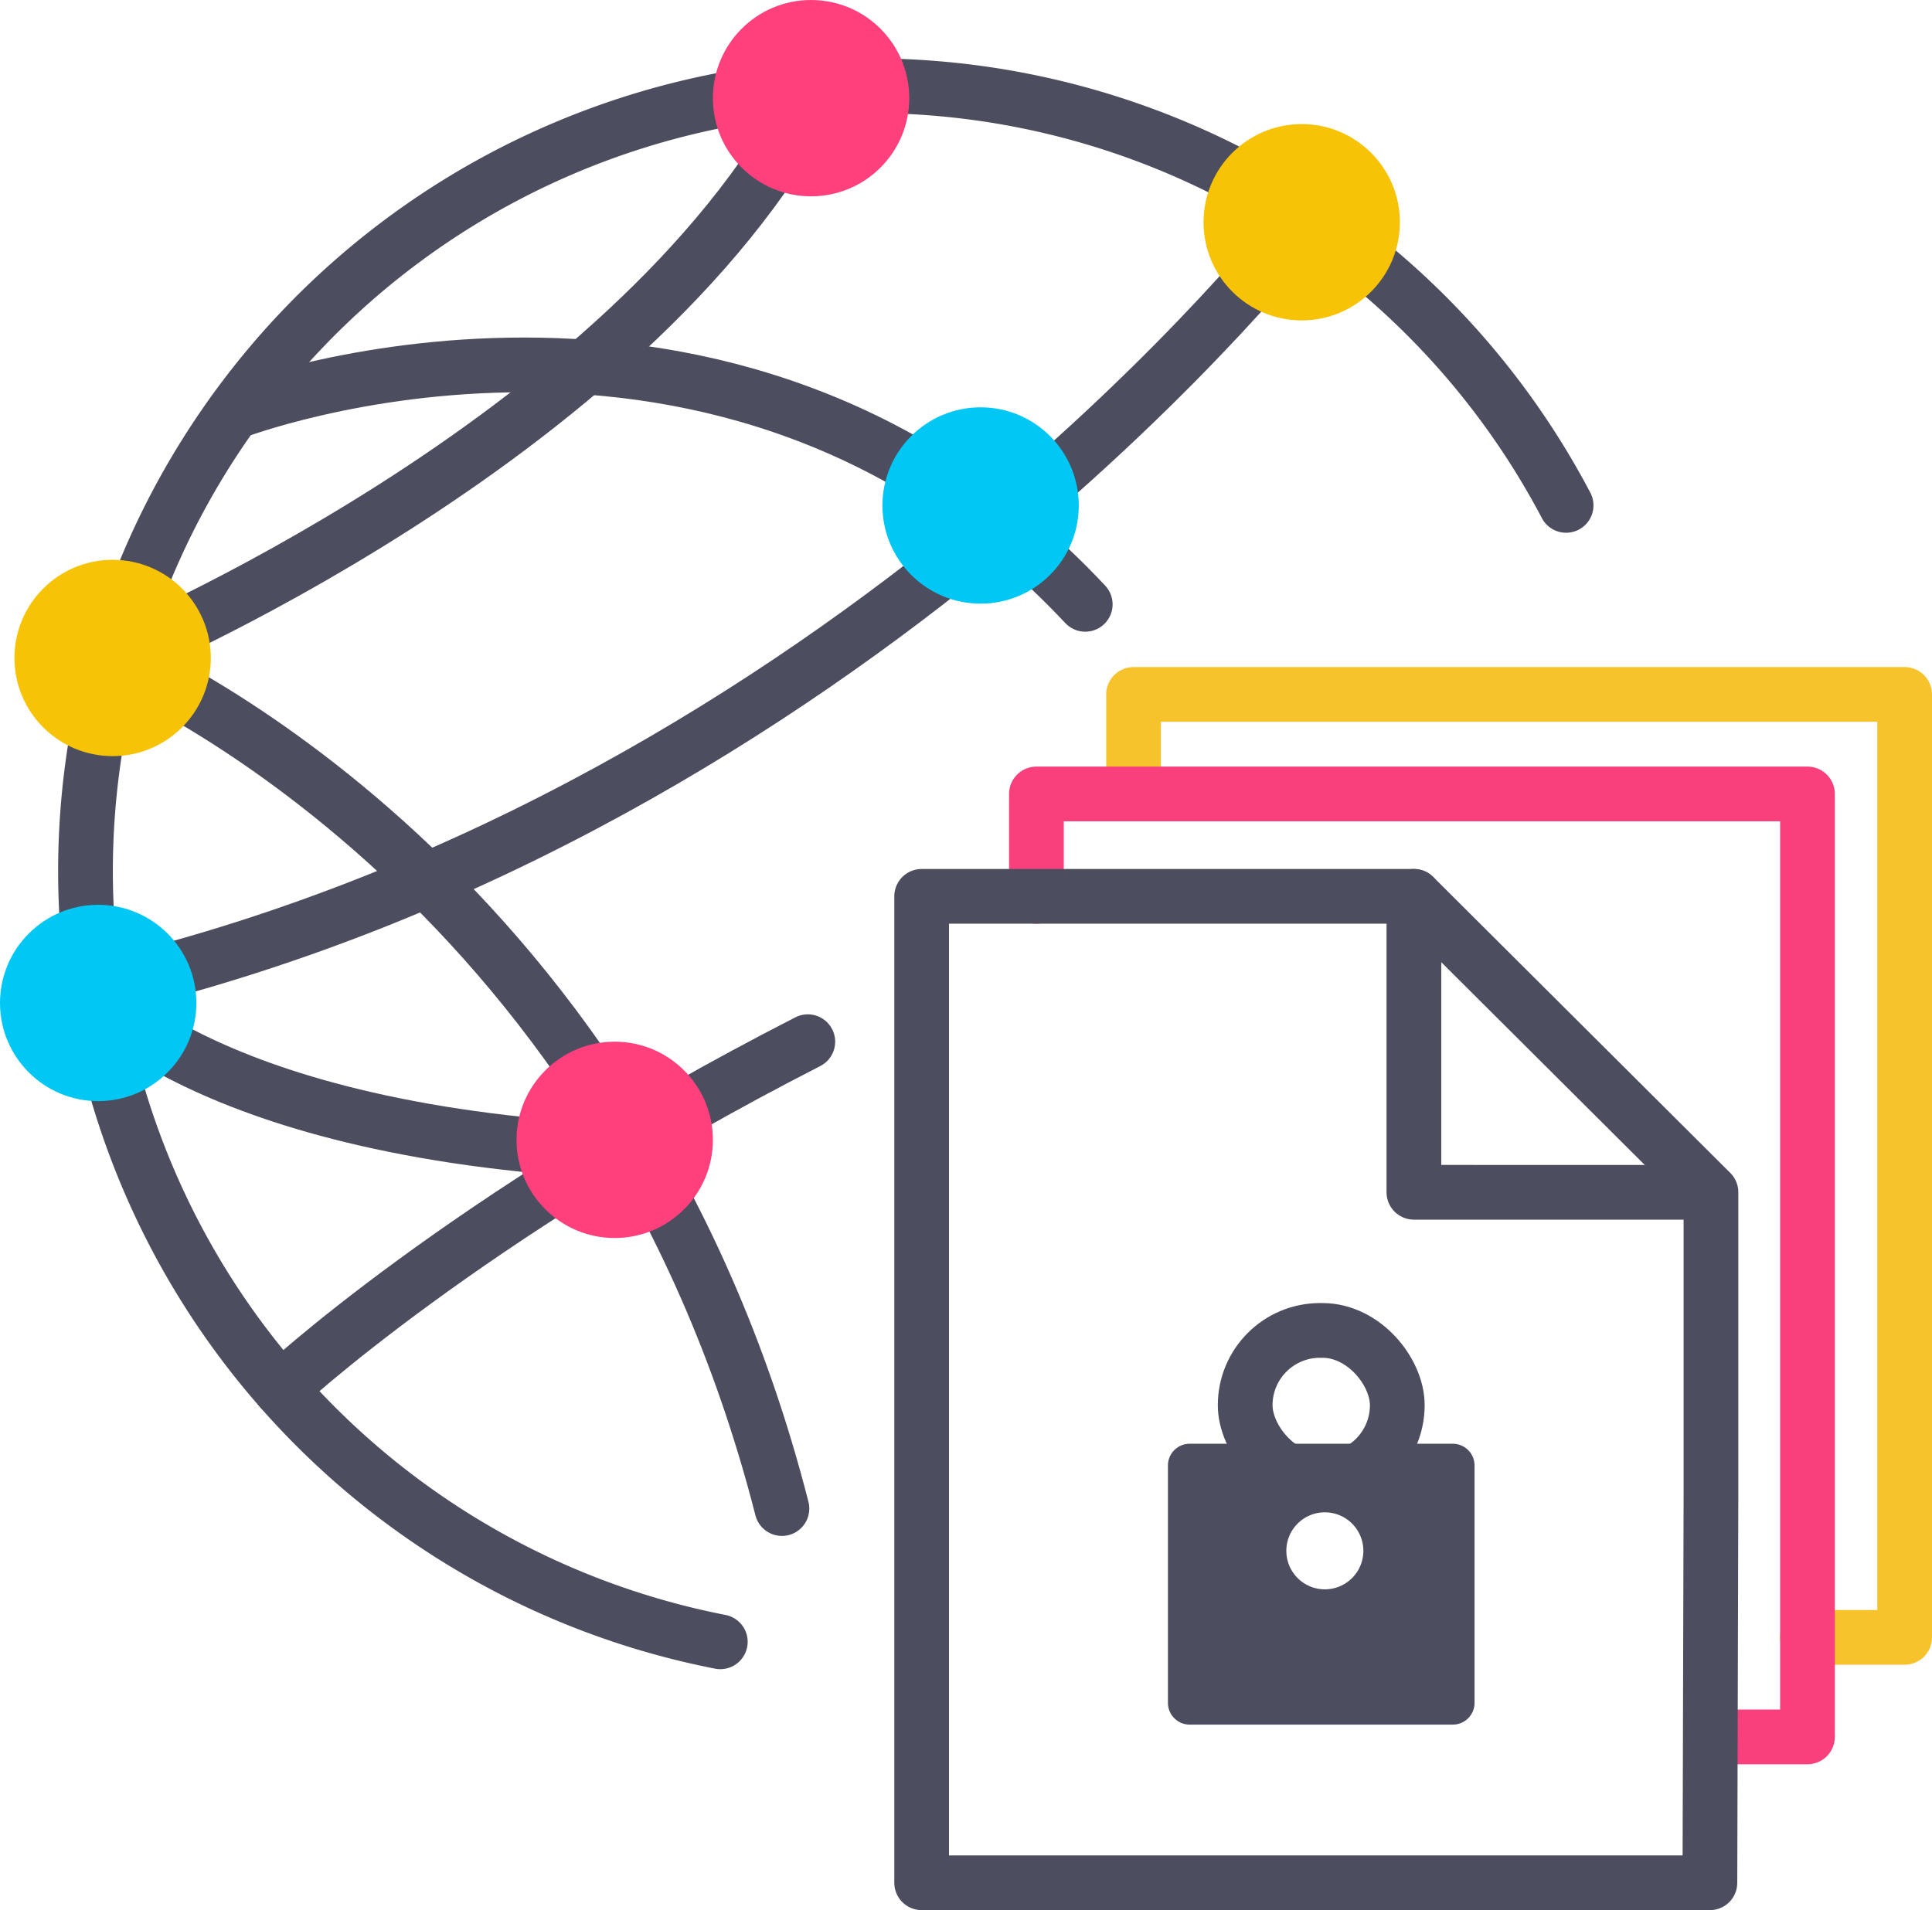
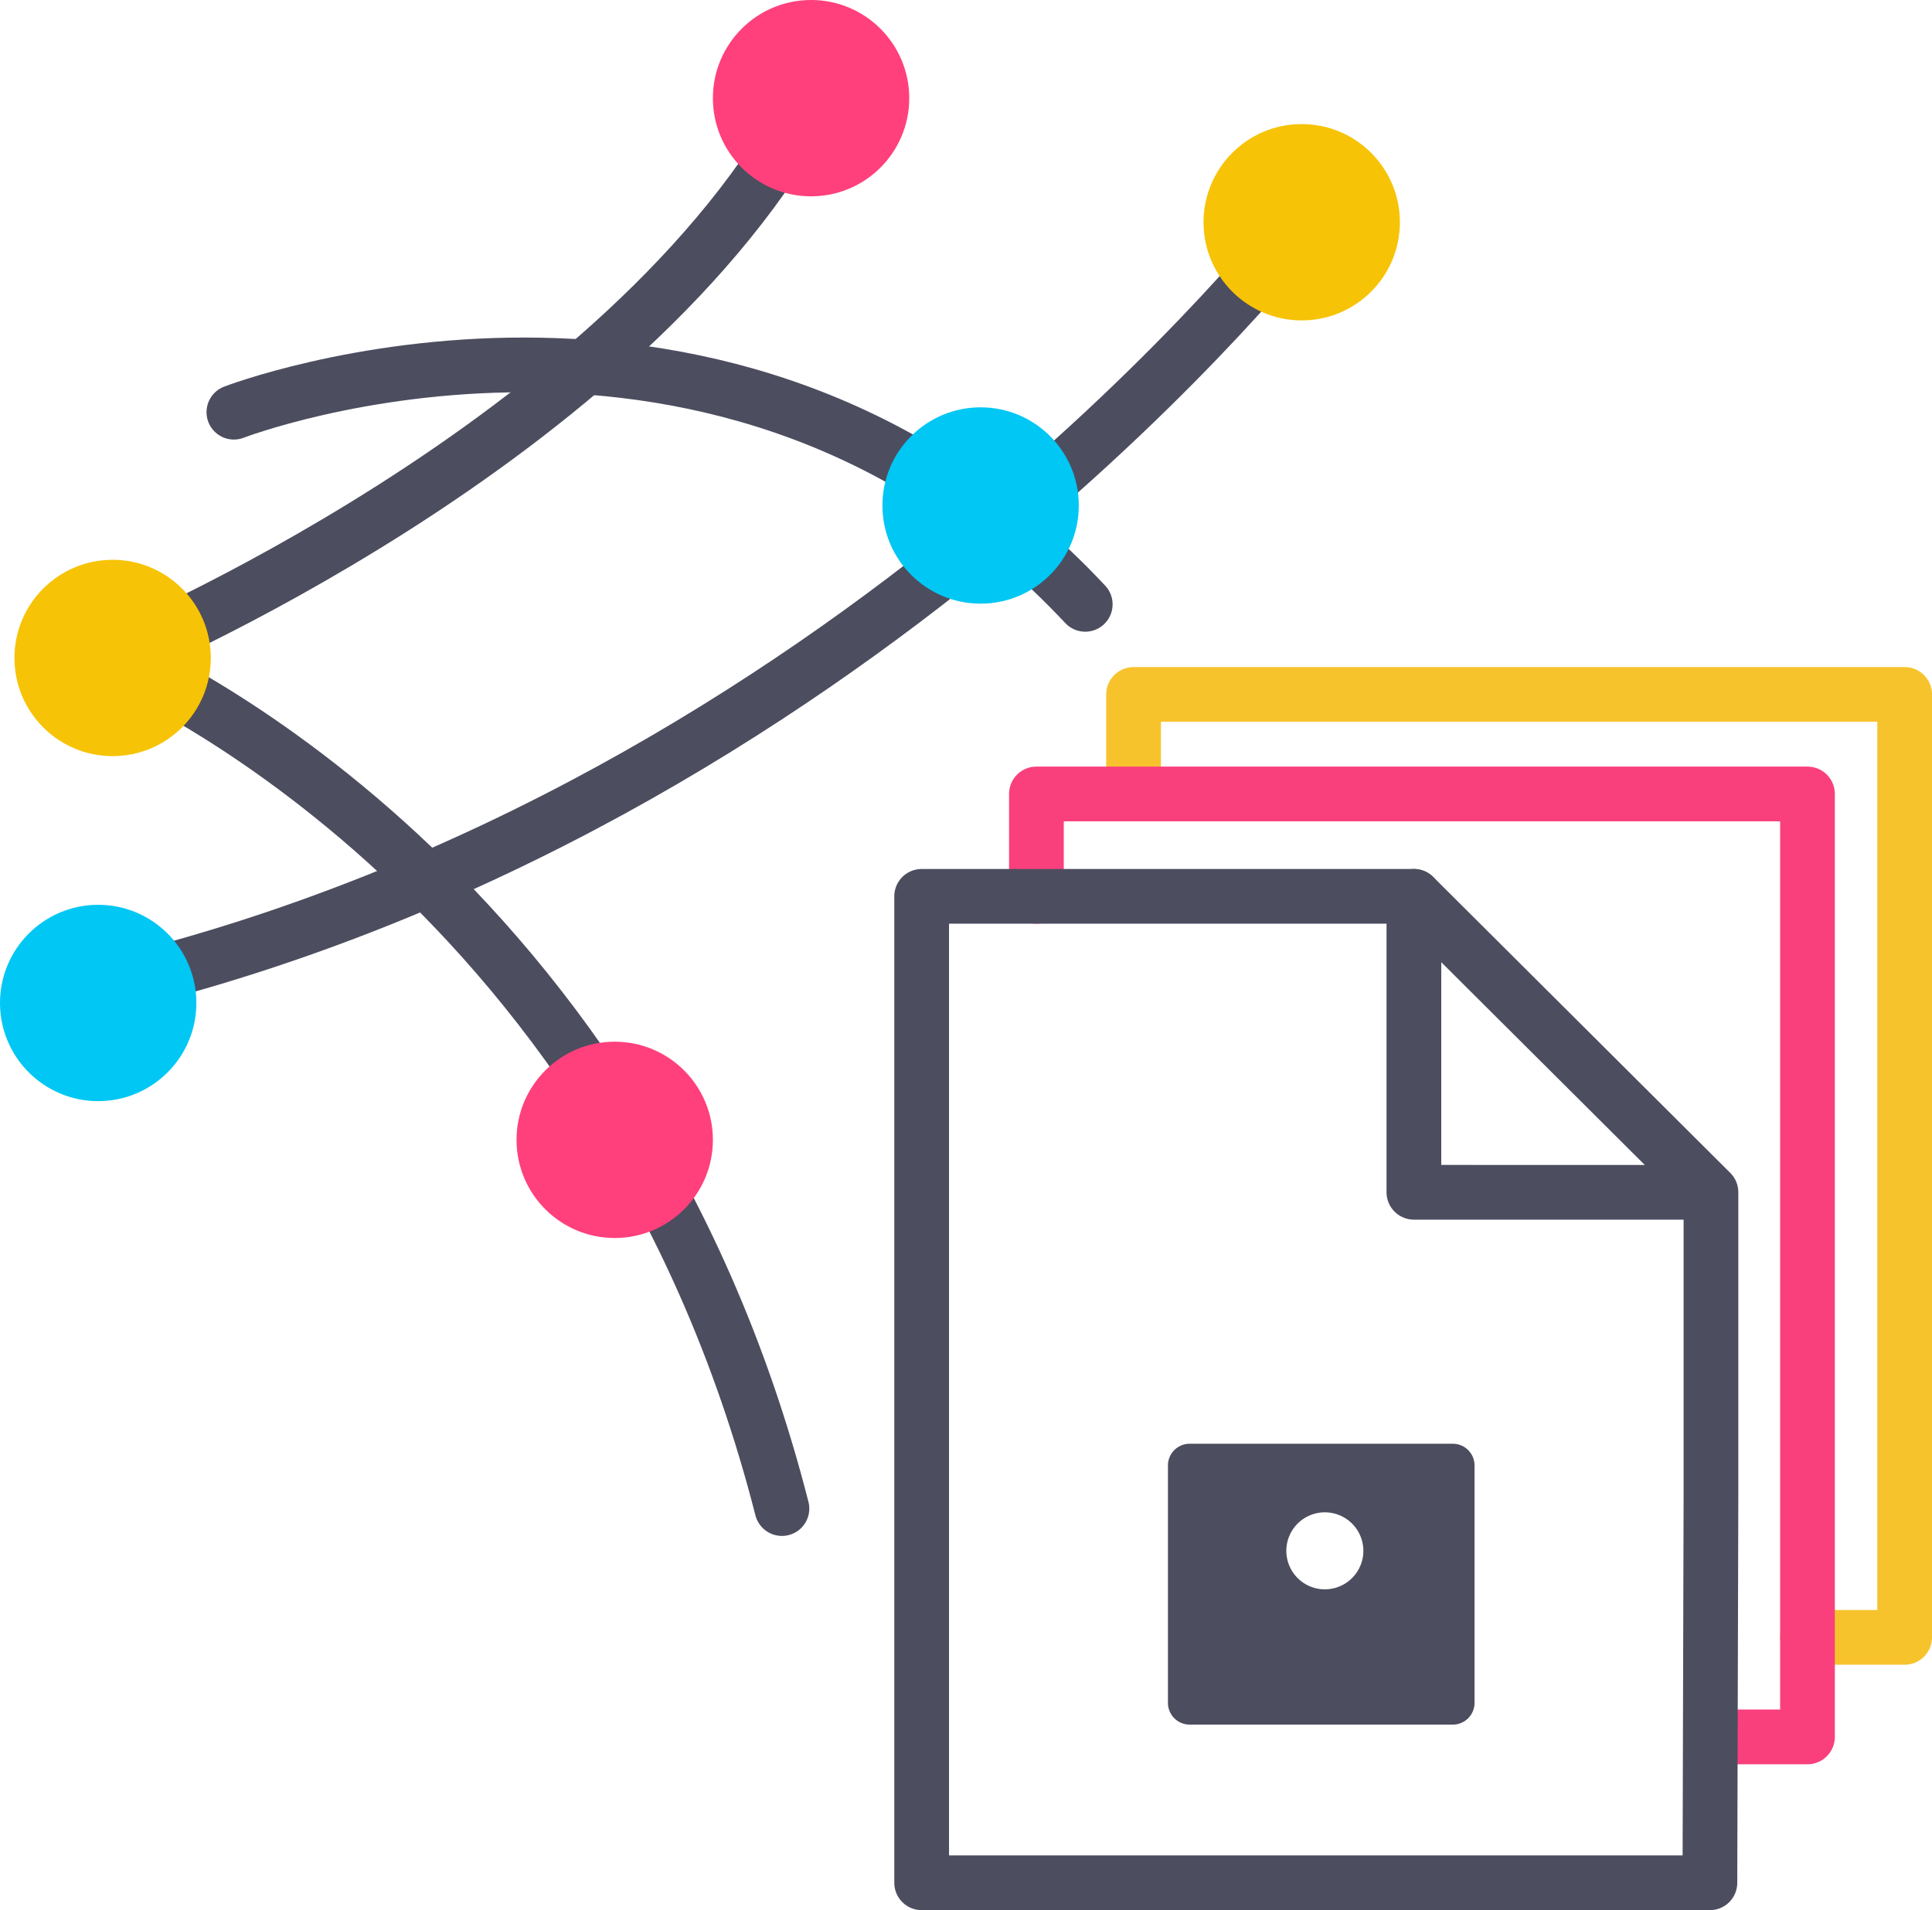
<svg xmlns="http://www.w3.org/2000/svg" width="105.908" height="104.73" viewBox="0 0 105.908 104.73">
  <g id="Group_4208" data-name="Group 4208" transform="translate(-69.728 -83.314)">
    <path id="Path_5310" data-name="Path 5310" d="M280.058,217.657V212.2h42.27v51.7H317" transform="translate(-148.191 -90.812)" fill="none" stroke="#f7c32d" stroke-linecap="round" stroke-linejoin="round" stroke-width="3" />
-     <path id="Path_5311" data-name="Path 5311" d="M120.382,184.539a43.058,43.058,0,1,1,46.365-62.308" transform="translate(-11.169 -11.208)" fill="none" stroke="#4d4d60" stroke-linecap="round" stroke-miterlimit="10" stroke-width="3" />
    <path id="Path_5312" data-name="Path 5312" d="M90.622,132.223s28.322-11.764,38.287-30.693" transform="translate(-14.721 -12.834)" fill="none" stroke="#4d4d60" stroke-linecap="round" stroke-miterlimit="10" stroke-width="3" />
    <path id="Path_5313" data-name="Path 5313" d="M155.805,124.558s-24.678,32.032-65.183,41.823" transform="translate(-14.721 -29.059)" fill="none" stroke="#4d4d60" stroke-linecap="round" stroke-miterlimit="10" stroke-width="3" />
    <path id="Path_5314" data-name="Path 5314" d="M90.622,205.422s27.665,11.311,36.691,46.637" transform="translate(-14.721 -86.033)" fill="none" stroke="#4d4d60" stroke-linecap="round" stroke-miterlimit="10" stroke-width="3" />
-     <path id="Path_5315" data-name="Path 5315" d="M79.414,294.462" transform="translate(-6.824 -148.768)" fill="none" stroke="#676767" stroke-linecap="round" stroke-linejoin="round" stroke-width="3" />
-     <path id="Path_5316" data-name="Path 5316" d="M85.581,266.124s6.3,8.25,30.265,9.181" transform="translate(-11.169 -128.802)" fill="none" stroke="#4d4d60" stroke-linecap="round" stroke-miterlimit="10" stroke-width="3" />
-     <path id="Path_5317" data-name="Path 5317" d="M121.795,295.678s9.973-9.358,28.9-19.042" transform="translate(-36.684 -136.208)" fill="none" stroke="#4d4d60" stroke-linecap="round" stroke-miterlimit="10" stroke-width="3" />
    <circle id="Ellipse_156" data-name="Ellipse 156" cx="5.382" cy="5.382" r="5.382" transform="translate(69.728 132.923)" fill="#00c7f3" />
    <path id="Path_5318" data-name="Path 5318" d="M113.124,153.627s27.038-10.427,46.669,10.535" transform="translate(-30.575 -47.713)" fill="none" stroke="#4d4d60" stroke-linecap="round" stroke-miterlimit="10" stroke-width="3" />
    <circle id="Ellipse_157" data-name="Ellipse 157" cx="5.382" cy="5.382" r="5.382" transform="translate(118.101 105.647)" fill="#00c7f3" />
    <circle id="Ellipse_158" data-name="Ellipse 158" cx="5.382" cy="5.382" r="5.382" transform="translate(108.807 83.314)" fill="#ff407c" />
    <circle id="Ellipse_159" data-name="Ellipse 159" cx="5.382" cy="5.382" r="5.382" transform="translate(98.043 140.428)" fill="#ff407c" />
    <circle id="Ellipse_160" data-name="Ellipse 160" cx="5.382" cy="5.382" r="5.382" transform="translate(70.52 114.007)" fill="#f7c306" />
    <circle id="Ellipse_161" data-name="Ellipse 161" cx="5.382" cy="5.382" r="5.382" transform="translate(135.703 90.117)" fill="#f7c306" />
    <path id="Path_3638" data-name="Path 3638" d="M332.078,249.663v16.226H348.3" transform="translate(-184.843 -117.204)" fill="none" stroke="#4d4d60" stroke-linecap="round" stroke-linejoin="round" stroke-width="3" />
    <path id="Path_5319" data-name="Path 5319" d="M311.257,224.423" transform="translate(-170.173 -99.421)" fill="none" stroke="#696968" stroke-linecap="round" stroke-linejoin="round" stroke-width="3" />
    <path id="Path_5320" data-name="Path 5320" d="M387.2,405.674" transform="translate(-223.676 -227.124)" fill="none" stroke="#676767" stroke-linecap="round" stroke-linejoin="round" stroke-width="3" />
    <path id="Path_5321" data-name="Path 5321" d="M262.032,236.275v-5.614H304.3v51.7h-5.292" transform="translate(-135.49 -103.816)" fill="none" stroke="#fa407c" stroke-linecap="round" stroke-linejoin="round" stroke-width="3" />
    <g id="Group_2226" data-name="Group 2226" transform="translate(120.251 132.459)">
      <path id="Path_3637" data-name="Path 3637" d="M283.949,303.747h-43.21V249.663h26.985l16.283,16.226v16.65Z" transform="translate(-240.739 -249.663)" fill="none" stroke="#4d4d60" stroke-linecap="round" stroke-linejoin="round" stroke-width="3" />
    </g>
-     <rect id="Rectangle_2384" data-name="Rectangle 2384" width="8.338" height="8.199" rx="4.099" transform="translate(137.986 156.259)" stroke-width="3" stroke="#4d4d60" stroke-linecap="round" stroke-linejoin="round" fill="none" />
    <path id="Path_5322" data-name="Path 5322" d="M302.052,351.251H287.628a1.191,1.191,0,0,0-1.191,1.191v13.017a1.192,1.192,0,0,0,1.191,1.191h14.425a1.191,1.191,0,0,0,1.191-1.191V352.442A1.191,1.191,0,0,0,302.052,351.251Zm-7.014,7.982a2.111,2.111,0,1,1,2.111-2.111A2.111,2.111,0,0,1,295.038,359.233Z" transform="translate(-152.685 -188.779)" fill="#4d4d60" />
  </g>
</svg>